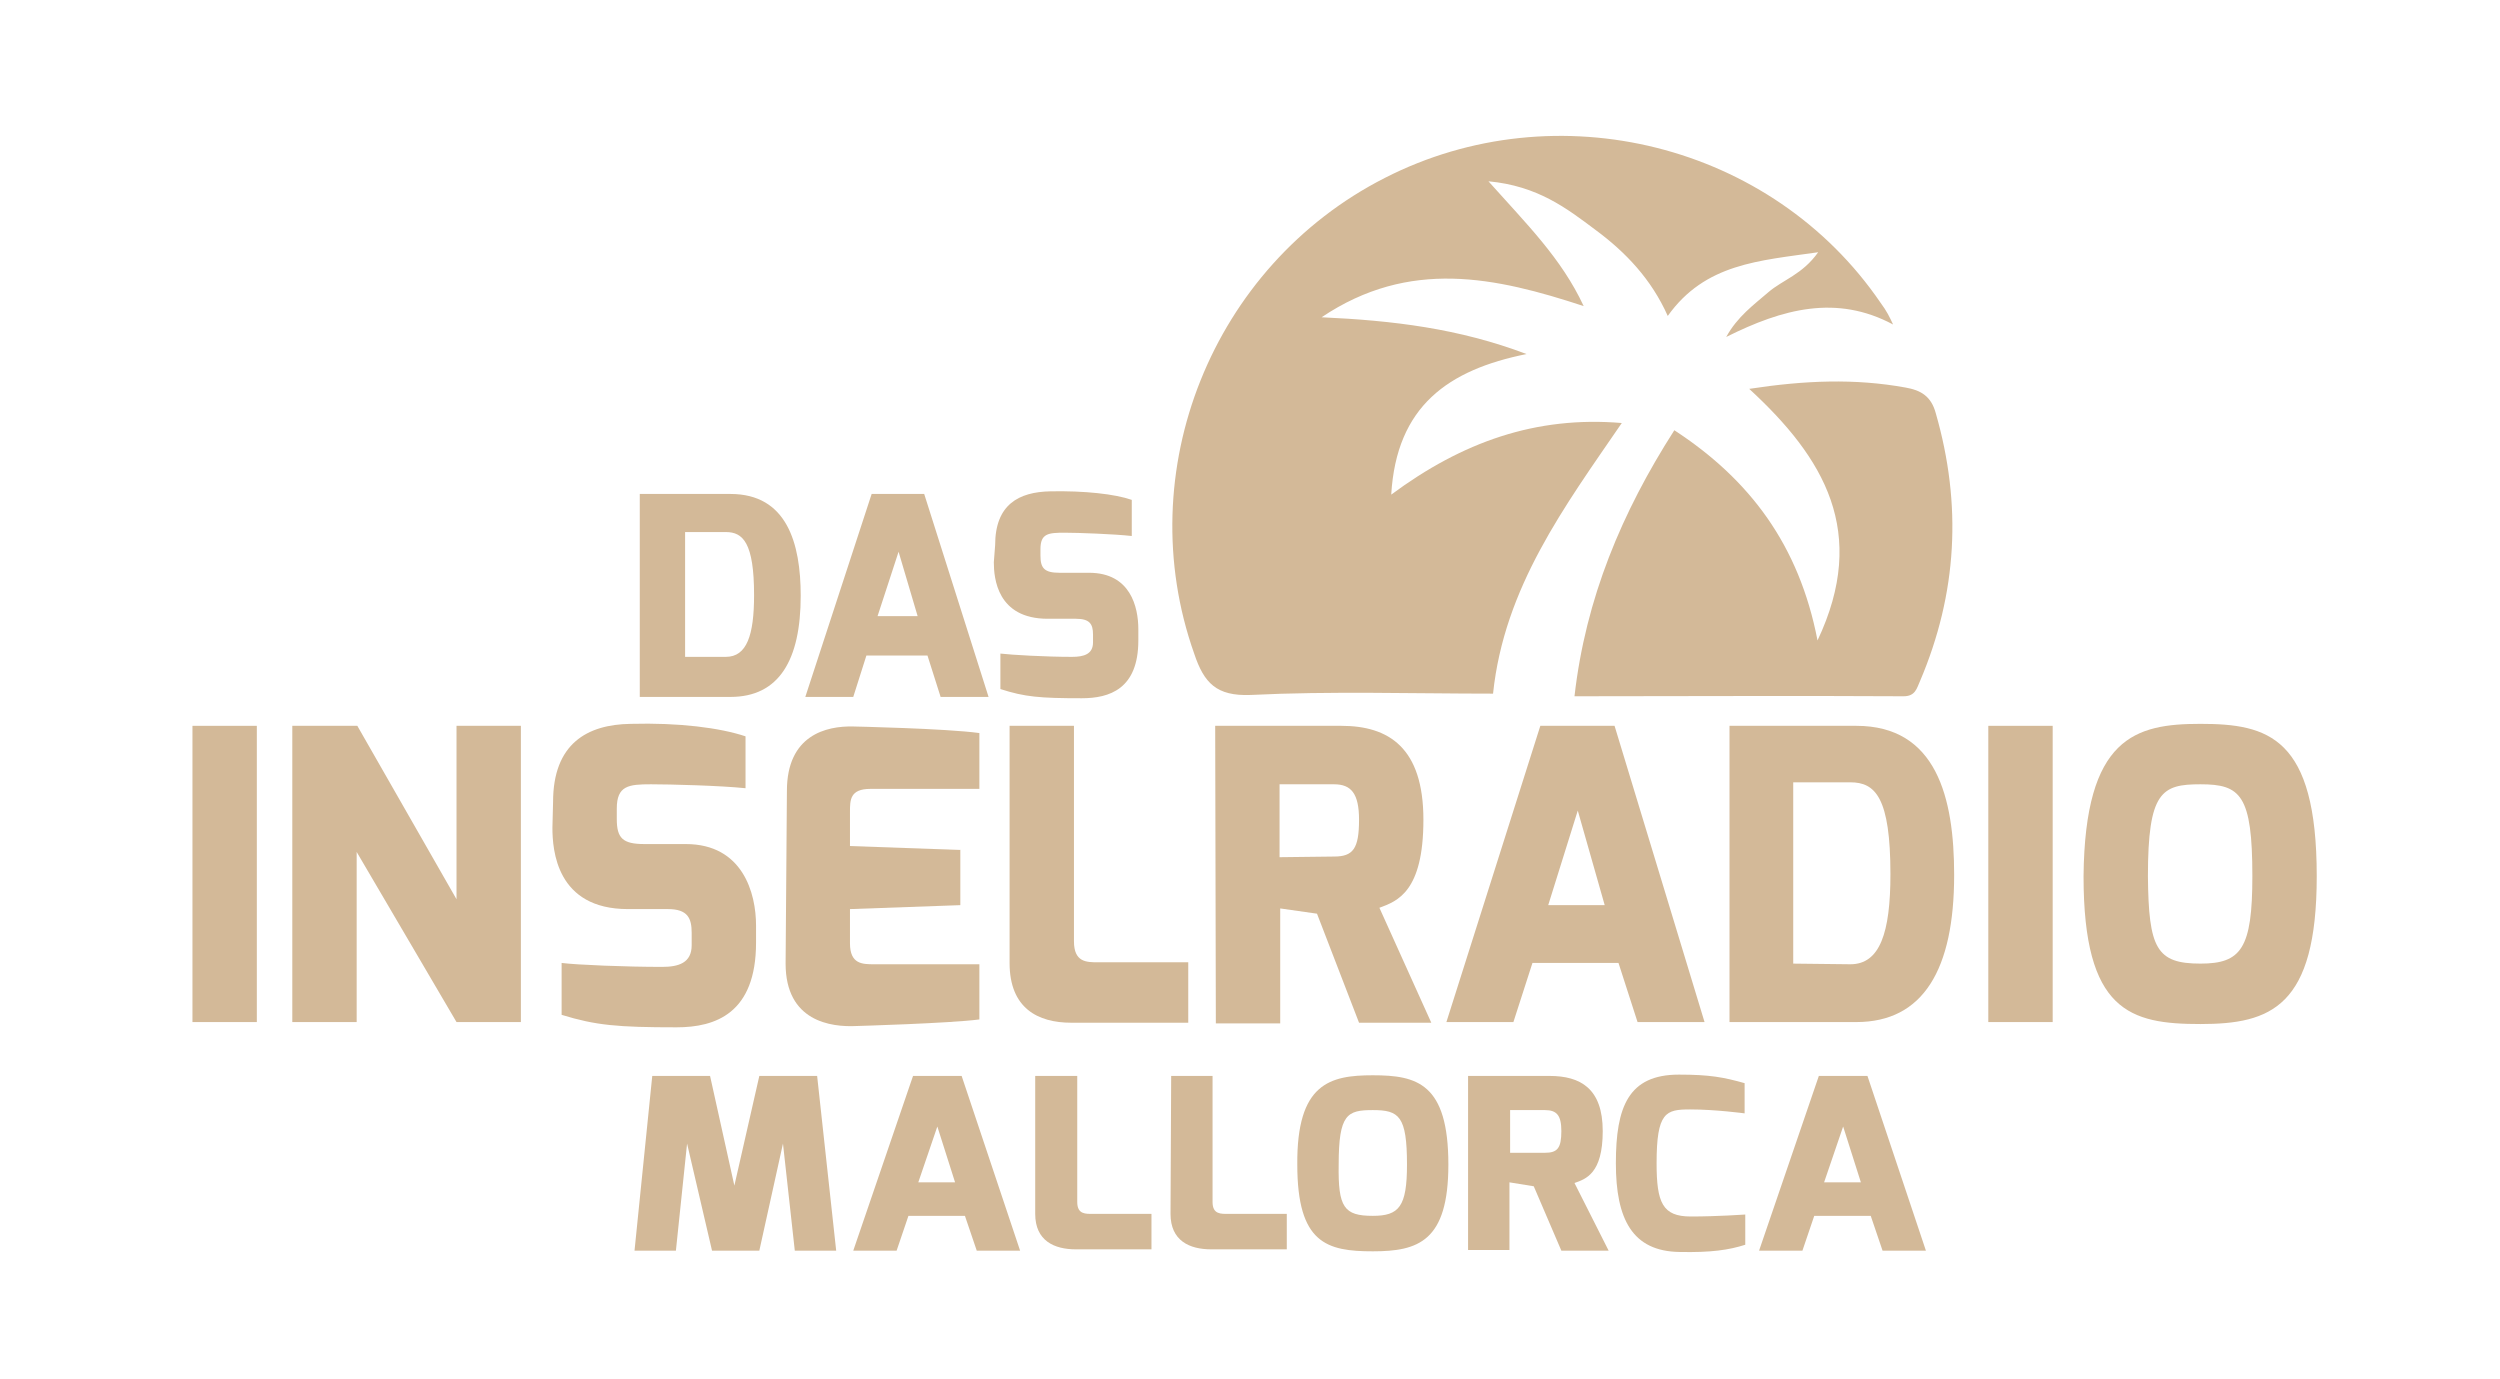
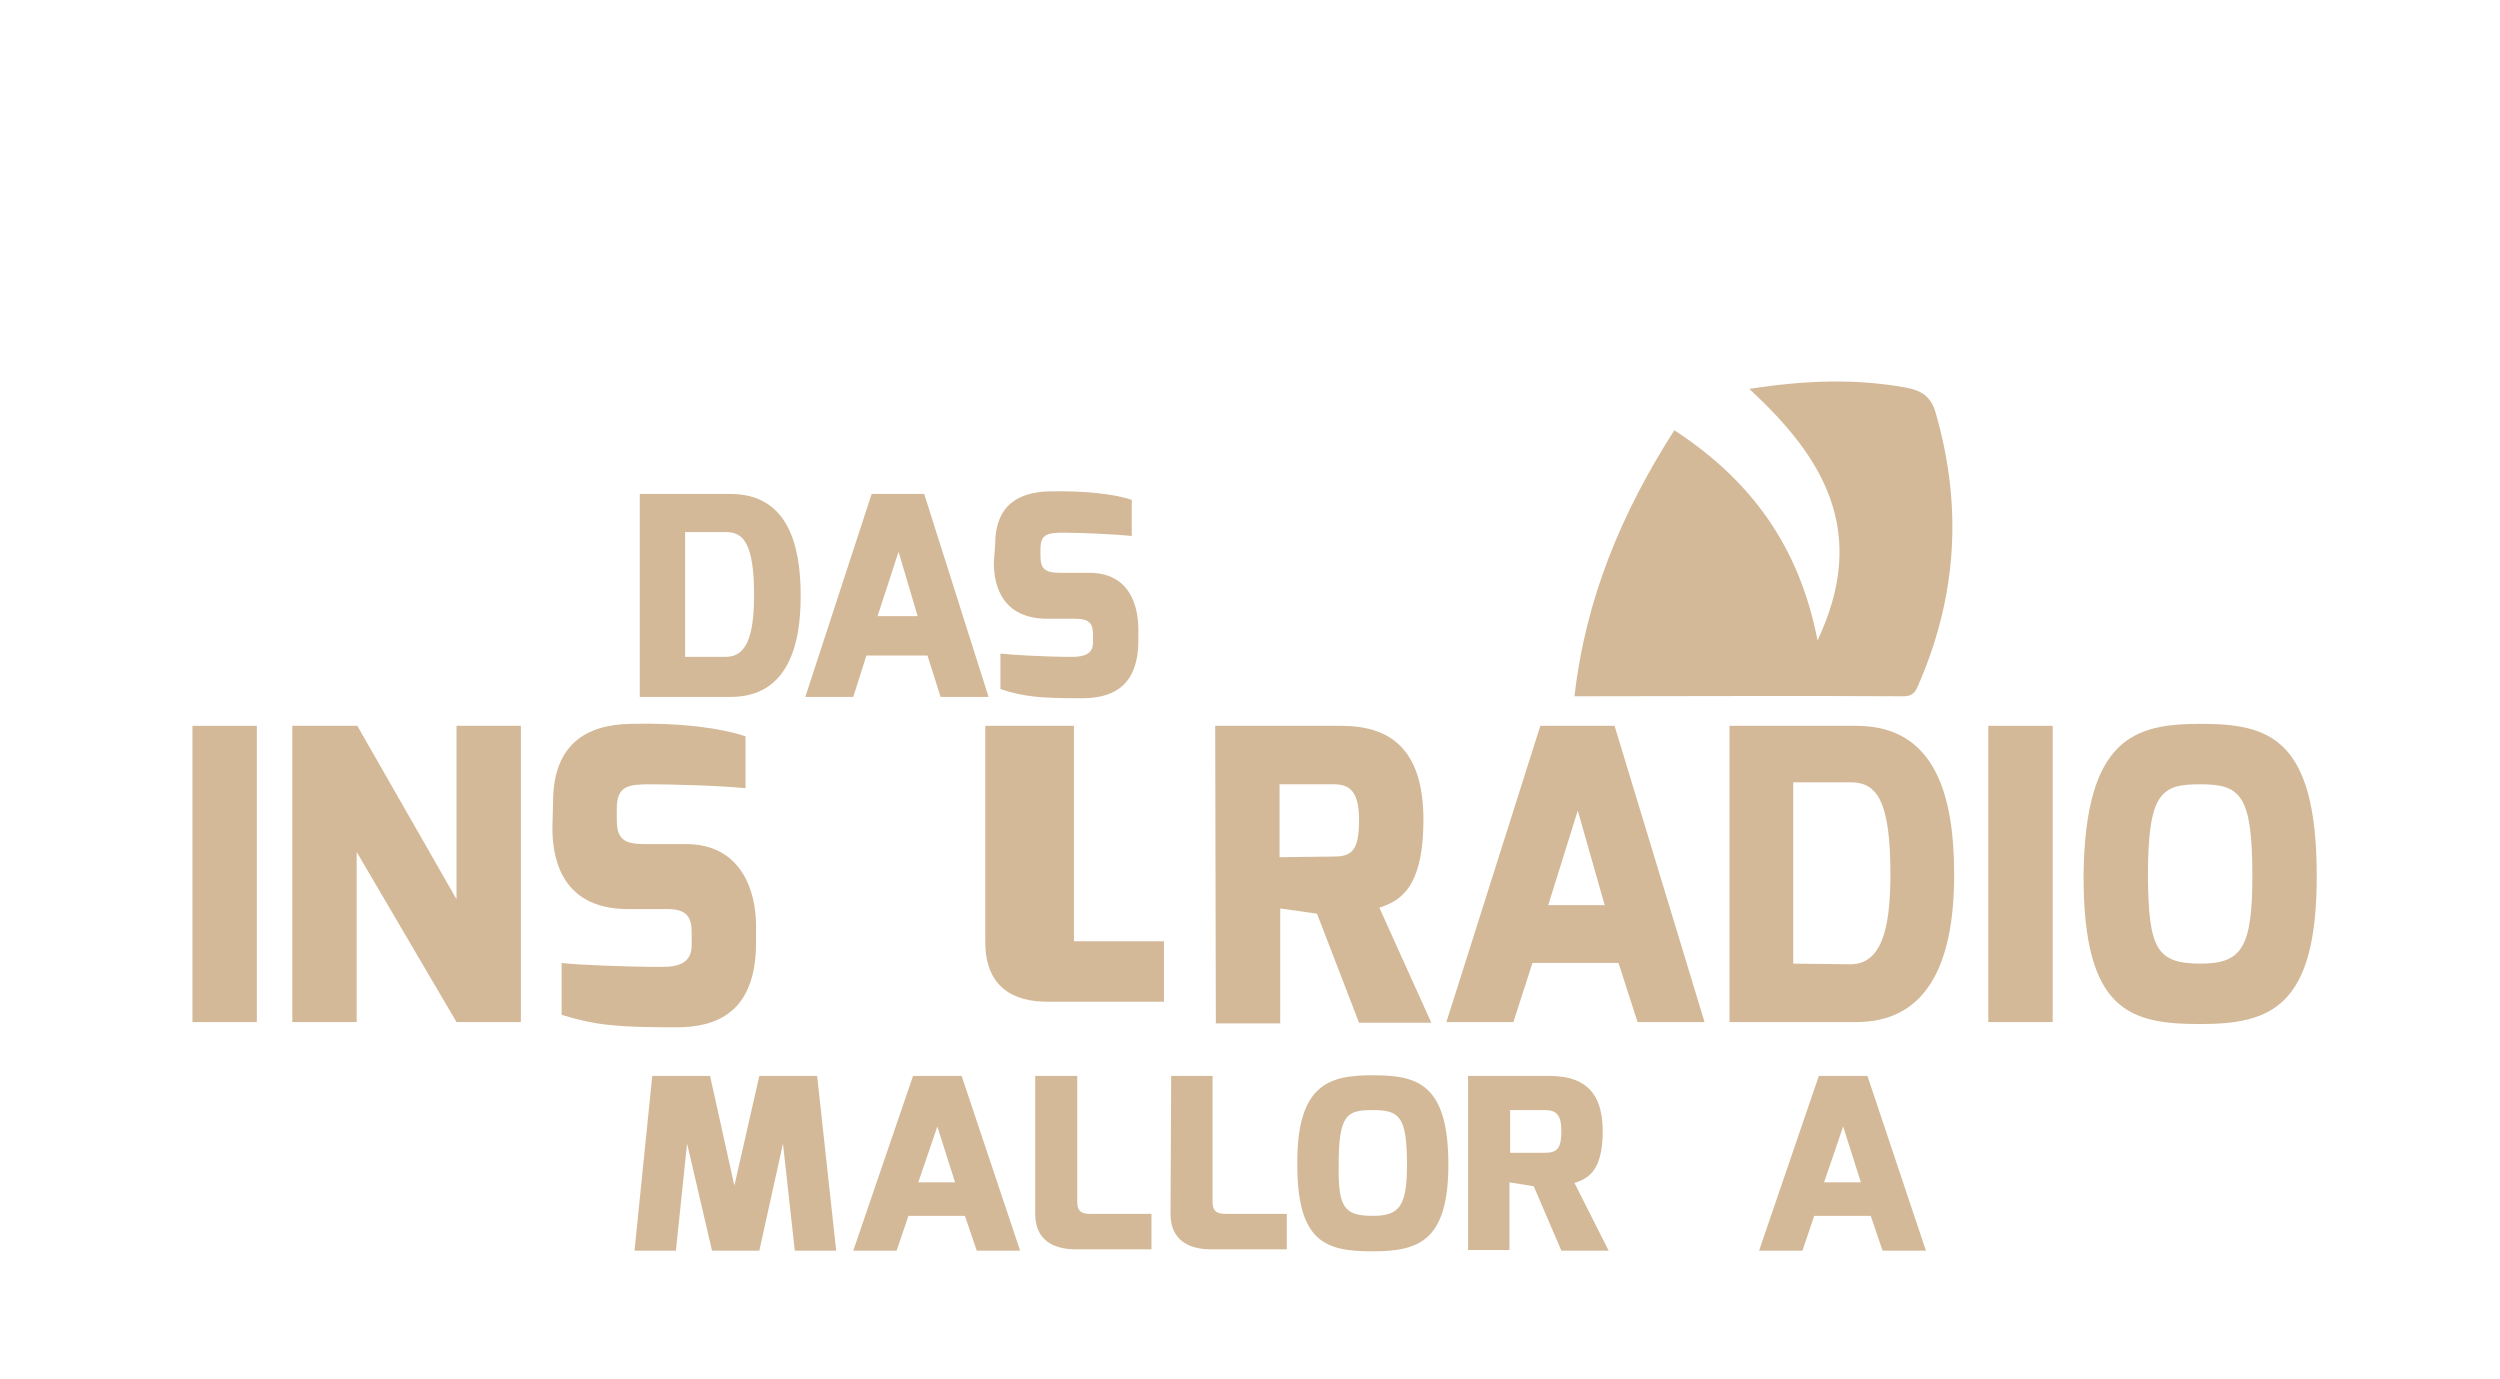
<svg xmlns="http://www.w3.org/2000/svg" version="1.1" id="Ebene_1" x="0px" y="0px" viewBox="62 24 380.6 210" style="enable-background:new 62 24 380.6 210;" xml:space="preserve">
  <style type="text/css">
	.st0{fill:#D3B998;}
</style>
  <g>
-     <path class="st0" d="M350.2,73.4c-8.6-4.6-16.8-2.4-25.4,1.9c1.7-3.1,4.2-4.9,6.4-6.8c2.2-1.9,5.2-2.7,7.6-6.1   c-9,1.3-17.2,1.7-22.9,9.7c-2.5-5.6-6.4-9.7-11-13.1c-4.4-3.3-8.8-6.7-16.3-7.4c5.8,6.5,11.1,11.7,14.5,19   c-13.4-4.4-26.5-7.3-39.9,1.7c10.9,0.5,20.9,1.7,31.2,5.6c-11.9,2.4-19.8,7.9-20.6,21.4c10.8-8,22-12,35.1-10.9   c-8.7,12.7-17.9,25-19.6,41.2c-12.3,0-24.7-0.4-36.9,0.2c-5.2,0.2-7.1-1.8-8.6-6.3c-9.8-27.7,2.7-59,29-72.4   c26.2-13.4,59-5.2,75.5,19C349.2,71.3,349.7,72.3,350.2,73.4C350.1,73.3,350.2,73.4,350.2,73.4z" />
    <path class="st0" d="M328.3,83.2c8.5-1.3,16.1-1.6,23.8-0.2c2.3,0.4,3.9,1.3,4.6,3.9c4,13.9,3.3,27.4-2.4,40.8   c-0.5,1.1-0.7,2.3-2.5,2.3c-16.6-0.1-33.1,0-50.1,0c1.7-14.9,7.2-28,15.2-40.5c11.5,7.5,19,17.5,21.8,32   C346.5,105,339.7,93.7,328.3,83.2z" />
    <path class="st0" d="M350.1,73.3L350.1,73.3C350.2,73.3,350.2,73.4,350.1,73.3C350.2,73.4,350.1,73.3,350.1,73.3z" />
  </g>
  <g>
    <path class="st0" d="M159.4,99.2h13.8c8.6,0,10.7,7.5,10.7,15.5c0,9.8-3.3,15.4-10.7,15.4h-13.8V99.2z M172.5,124   c3.2,0,4.3-3.3,4.3-9.4c0-8-1.7-9.6-4.3-9.6h-6.2v19H172.5z" />
    <path class="st0" d="M194.7,99.2h8l9.8,30.9h-7.3l-2-6.3h-9.3l-2,6.3h-7.3L194.7,99.2z M201.7,117.8l-2.9-9.8l-3.2,9.8H201.7z" />
    <path class="st0" d="M213.5,107c0-6.2,3.6-8.1,8.4-8.2c5.2-0.1,9.8,0.4,12.4,1.3v5.5c-2.7-0.3-8.2-0.5-10.2-0.5   c-2.5,0-3.7,0.1-3.7,2.5v1c0,1.9,0.6,2.6,2.9,2.6h4.5c6.3,0,7.5,5.2,7.5,8.6v1.7c0,7.4-4.4,8.8-8.6,8.8c-6.4,0-8.7-0.2-12.4-1.4   v-5.4c1.7,0.2,6.9,0.5,10.9,0.5c1.8,0,3.2-0.4,3.2-2.2v-1.2c0-1.6-0.5-2.4-2.6-2.4h-4.3c-7.7,0-8.2-6.2-8.2-8.6L213.5,107   C213.4,107,213.5,107,213.5,107z" />
  </g>
  <g>
    <path class="st0" d="M91.3,134.5h9.8v45.1h-9.8V134.5z" />
    <path class="st0" d="M106.6,134.5h9.8l15.1,26.4v-26.4h9.8v45.1h-9.8l-15.2-25.9v25.9h-9.8V134.5z" />
    <path class="st0" d="M146.2,146.1c0-8.9,5.2-11.8,11.8-11.9c7.4-0.2,13.6,0.6,17.5,1.9v7.9c-3.8-0.4-11.5-0.6-14.4-0.6   c-3.4,0-5.2,0.2-5.2,3.7v1.6c0,2.9,0.9,3.8,4.2,3.8h6.3c8.7,0,10.7,7.5,10.7,12.4v2.6c0,10.8-6.2,12.9-12.1,12.9   c-9,0-12.3-0.3-17.5-1.9v-7.9c2.4,0.3,9.8,0.6,15.3,0.6c2.5,0,4.5-0.6,4.5-3.3V166c0-2.2-0.6-3.6-3.6-3.6h-6.1   c-10.9,0-11.5-9-11.5-12.4L146.2,146.1L146.2,146.1z" />
-     <path class="st0" d="M181.8,144.4c0-8.5,6-9.9,10.1-9.8c0,0,14.1,0.3,19.2,1v8.5h-16.6c-3.1,0-3.1,1.7-3.1,3.5v5.2l16.8,0.6v8.4   l-16.8,0.6v5.2c0,3.2,1.9,3.2,3.7,3.2h16v8.4c-4.6,0.6-18.7,1-18.7,1c-3.9,0.2-10.8-0.7-10.8-9.5L181.8,144.4L181.8,144.4   L181.8,144.4z" />
-     <path class="st0" d="M215.7,134.5h9.8v32.8c0,3.2,1.9,3.2,3.7,3.2h13.7v9.2h-17.8c-5.1,0-9.4-2.2-9.4-9.1V134.5z" />
+     <path class="st0" d="M215.7,134.5h9.8v32.8h13.7v9.2h-17.8c-5.1,0-9.4-2.2-9.4-9.1V134.5z" />
    <path class="st0" d="M247,134.5h19.2c7.2,0,12.5,3.3,12.5,14.3s-4,12.4-6.7,13.4l7.9,17.5h-11l-6.4-16.6l-5.6-0.8v17.5h-9.8   L247,134.5L247,134.5z M265.1,154.4c2.9,0,3.8-1.2,3.8-5.6c0-4-1.2-5.4-3.8-5.4h-8.3v11.1L265.1,154.4L265.1,154.4z" />
    <path class="st0" d="M296.5,134.5h11.3l13.7,45.1h-10.2l-2.9-9h-13.1l-2.9,9h-10.2L296.5,134.5z M306.3,161.8l-4.1-14.4l-4.5,14.4   H306.3z" />
    <path class="st0" d="M325.3,134.5h19.3c12.2,0,14.9,10.9,14.9,22.7c0,14.4-4.7,22.4-14.9,22.4h-19.3V134.5z M343.7,170.8   c4.5,0,6.1-4.8,6.1-13.7c0-11.7-2.3-14-6.1-14H335v27.6L343.7,170.8L343.7,170.8z" />
    <path class="st0" d="M364.7,134.5h9.8v45.1h-9.8V134.5z" />
    <path class="st0" d="M397,134.2c10.3,0,17.7,2,17.7,23.2c0,19.9-7,22.5-17.7,22.5s-17.8-1.9-17.8-22.5   C379.4,136.2,387.1,134.2,397,134.2z M397,170.7c6.2,0,7.9-2.3,7.9-13.3c0-12.4-1.8-14-7.9-14c-5.9,0-8,1.1-8,14   C389.1,168.4,390.3,170.7,397,170.7z" />
  </g>
  <g>
    <path class="st0" d="M161.3,187.8h8.8l3.7,16.7l3.8-16.7h8.8l2.9,26.6H183l-1.8-16.3l-3.6,16.3h-7.2l-3.8-16.3l-1.7,16.3h-6.3   L161.3,187.8z" />
    <path class="st0" d="M201,187.8h7.4l8.9,26.6h-6.6l-1.8-5.3h-8.6l-1.8,5.3h-6.6L201,187.8z M207.4,204l-2.7-8.5l-2.9,8.5H207.4z" />
    <path class="st0" d="M219.7,187.8h6.3v19.2c0,1.9,1.3,1.8,2.4,1.8h8.9v5.4h-11.5c-3.3,0-6.2-1.3-6.2-5.4V187.8z" />
    <path class="st0" d="M240.3,187.8h6.3v19.2c0,1.9,1.3,1.8,2.4,1.8h8.9v5.4h-11.5c-3.3,0-6.2-1.3-6.2-5.4L240.3,187.8L240.3,187.8z" />
    <path class="st0" d="M271,187.7c6.7,0,11.5,1.2,11.5,13.6c0,11.7-4.6,13.2-11.5,13.2c-7,0-11.5-1.2-11.5-13.2   C259.4,188.9,264.5,187.7,271,187.7z M271,209.1c4,0,5.2-1.4,5.2-7.8c0-7.4-1.2-8.3-5.2-8.3c-3.9,0-5.2,0.6-5.2,8.3   C265.7,207.8,266.6,209.1,271,209.1z" />
    <path class="st0" d="M285.4,187.8h12.5c4.7,0,8.1,1.9,8.1,8.4s-2.6,7.3-4.3,7.9l5.2,10.3h-7.2l-4.2-9.8l-3.7-0.6v10.3h-6.3V187.8z    M297.2,199.5c1.9,0,2.5-0.7,2.5-3.3c0-2.4-0.7-3.2-2.5-3.2h-5.3v6.5H297.2z" />
-     <path class="st0" d="M317.6,187.6c4.7,0,6.8,0.4,10,1.3v4.6c0,0-4.4-0.6-8.3-0.6c-3.7,0-5.1,0.4-5.1,8.2c0,6,0.9,8.1,5.2,8.1   c4,0,8.3-0.3,8.3-0.3v4.6c-2.5,0.8-5.2,1.2-10,1.1c-7.2-0.1-9.7-5-9.7-13.5C308,192.5,309.9,187.6,317.6,187.6z" />
    <path class="st0" d="M338.9,187.8h7.4l8.9,26.6h-6.6l-1.8-5.3h-8.6l-1.8,5.3h-6.6L338.9,187.8z M345.3,204l-2.7-8.5l-2.9,8.5H345.3   z" />
  </g>
</svg>